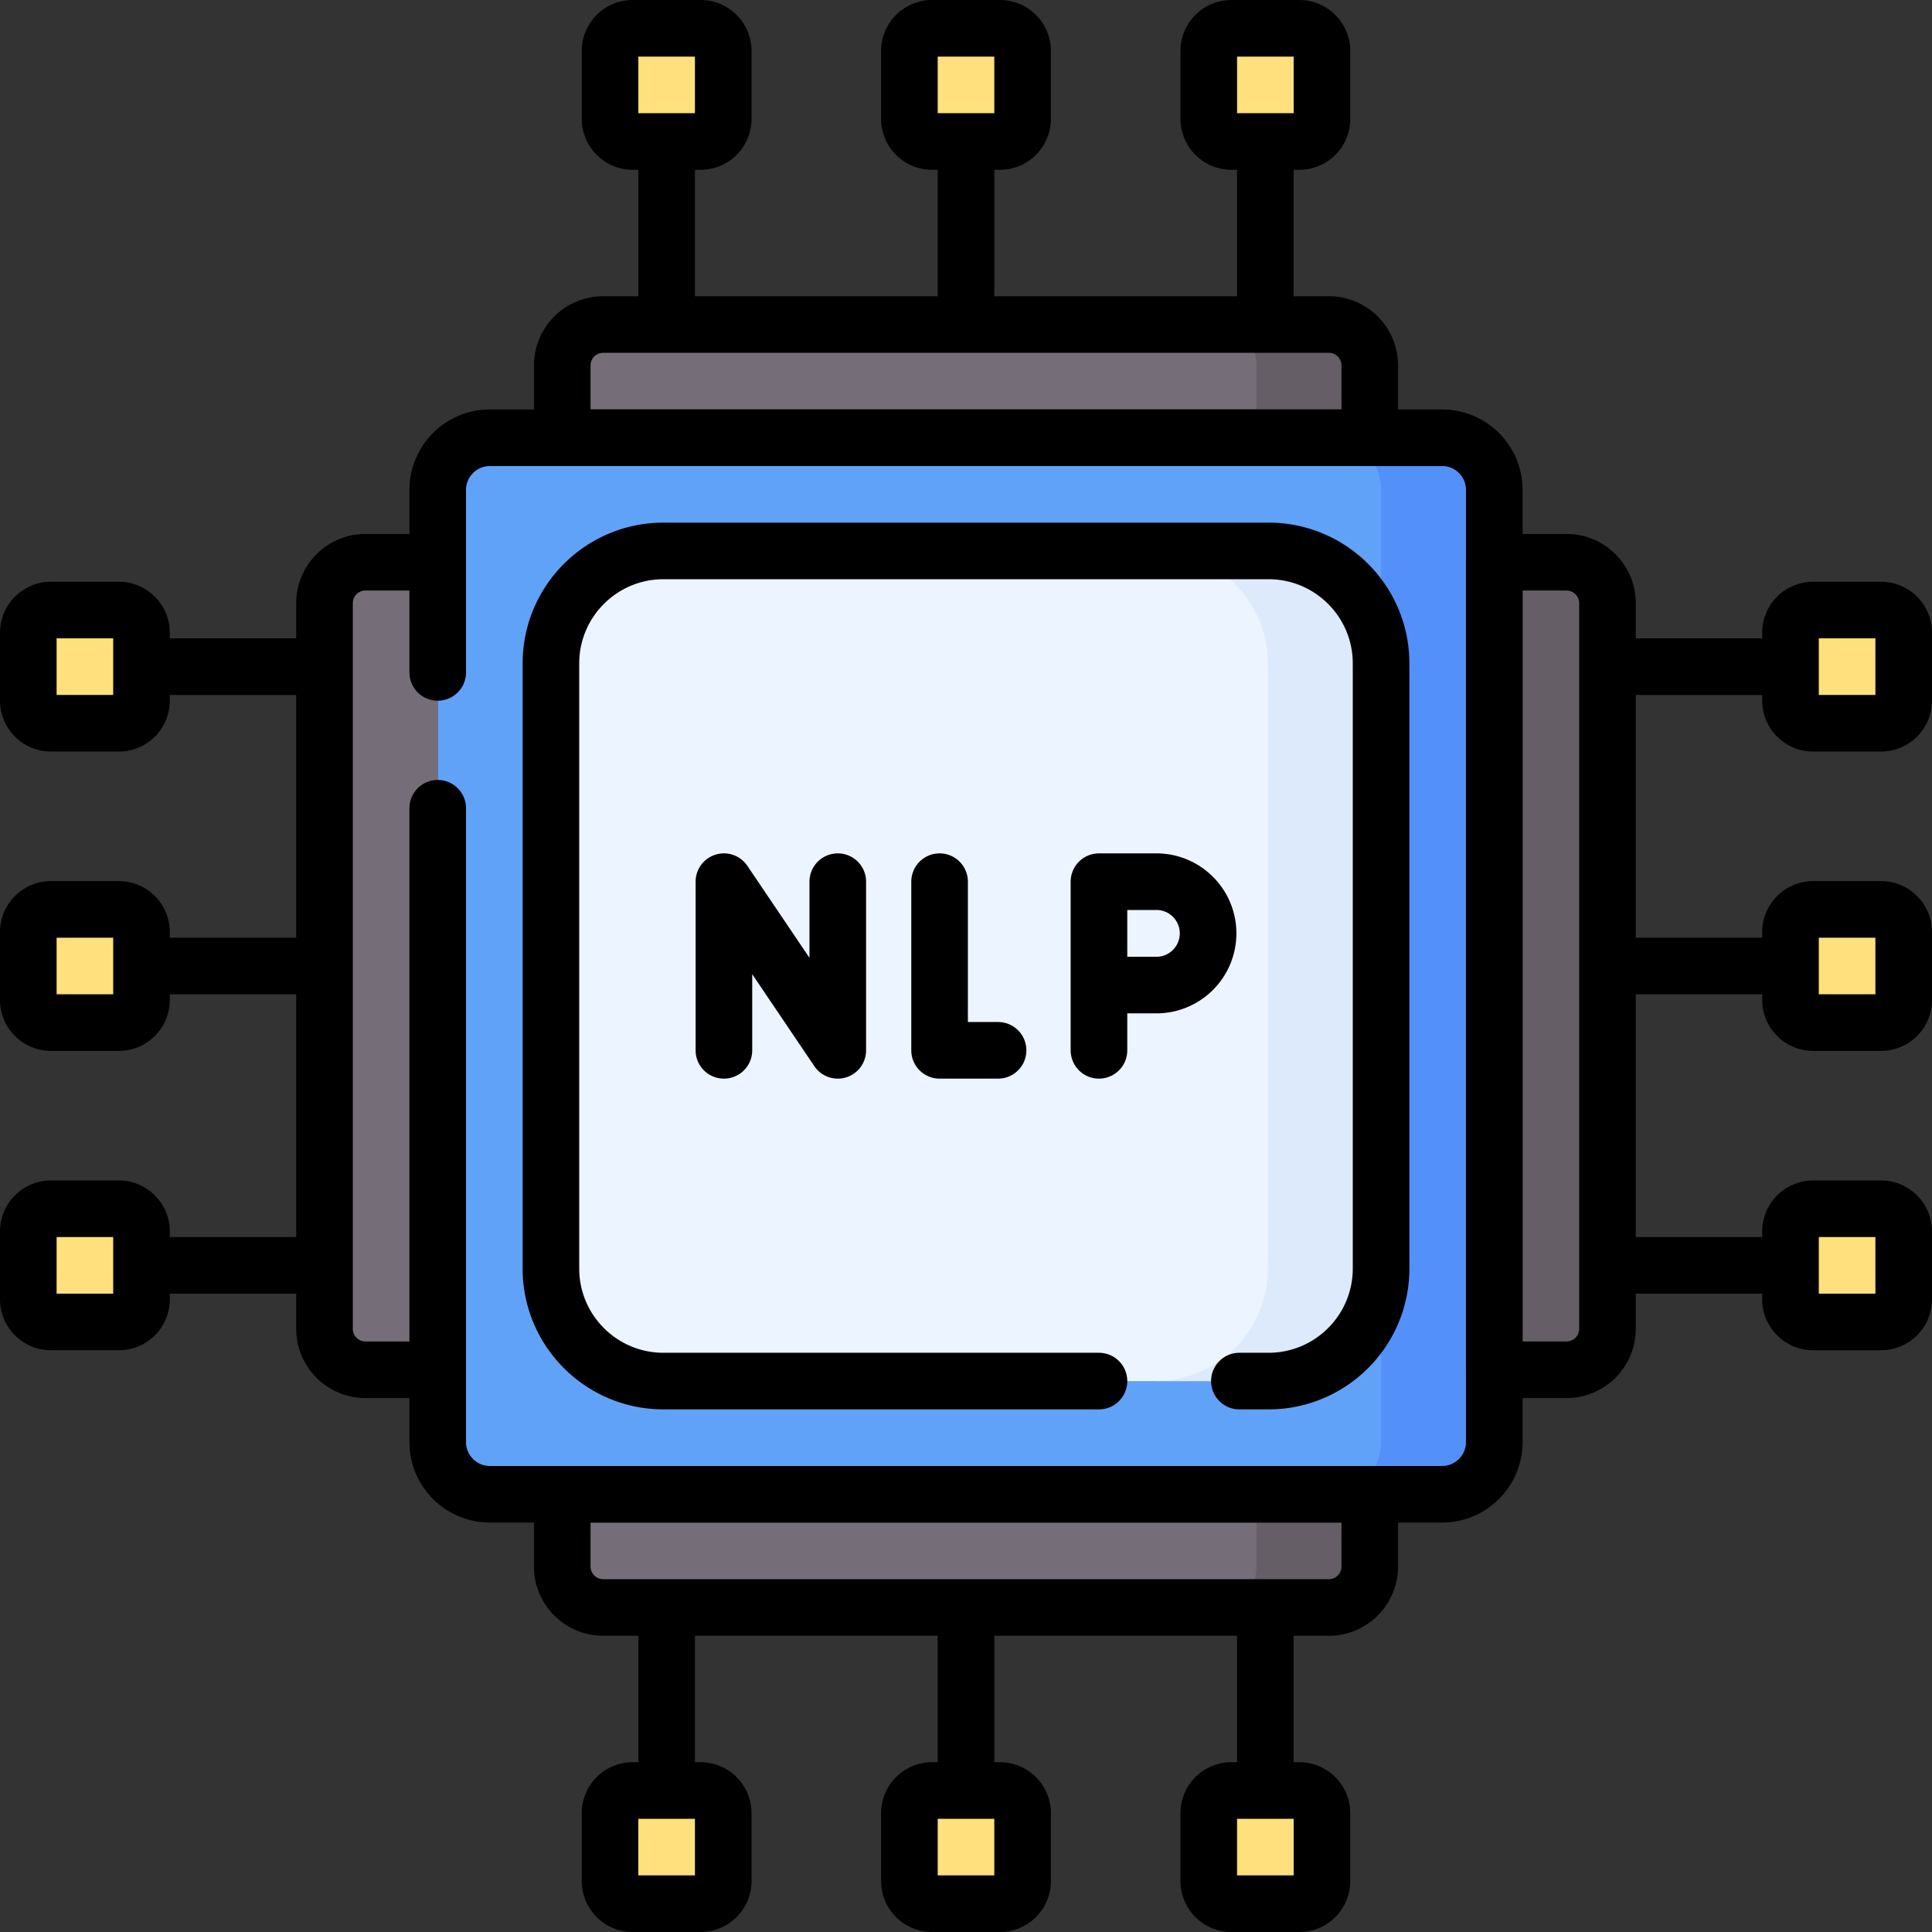
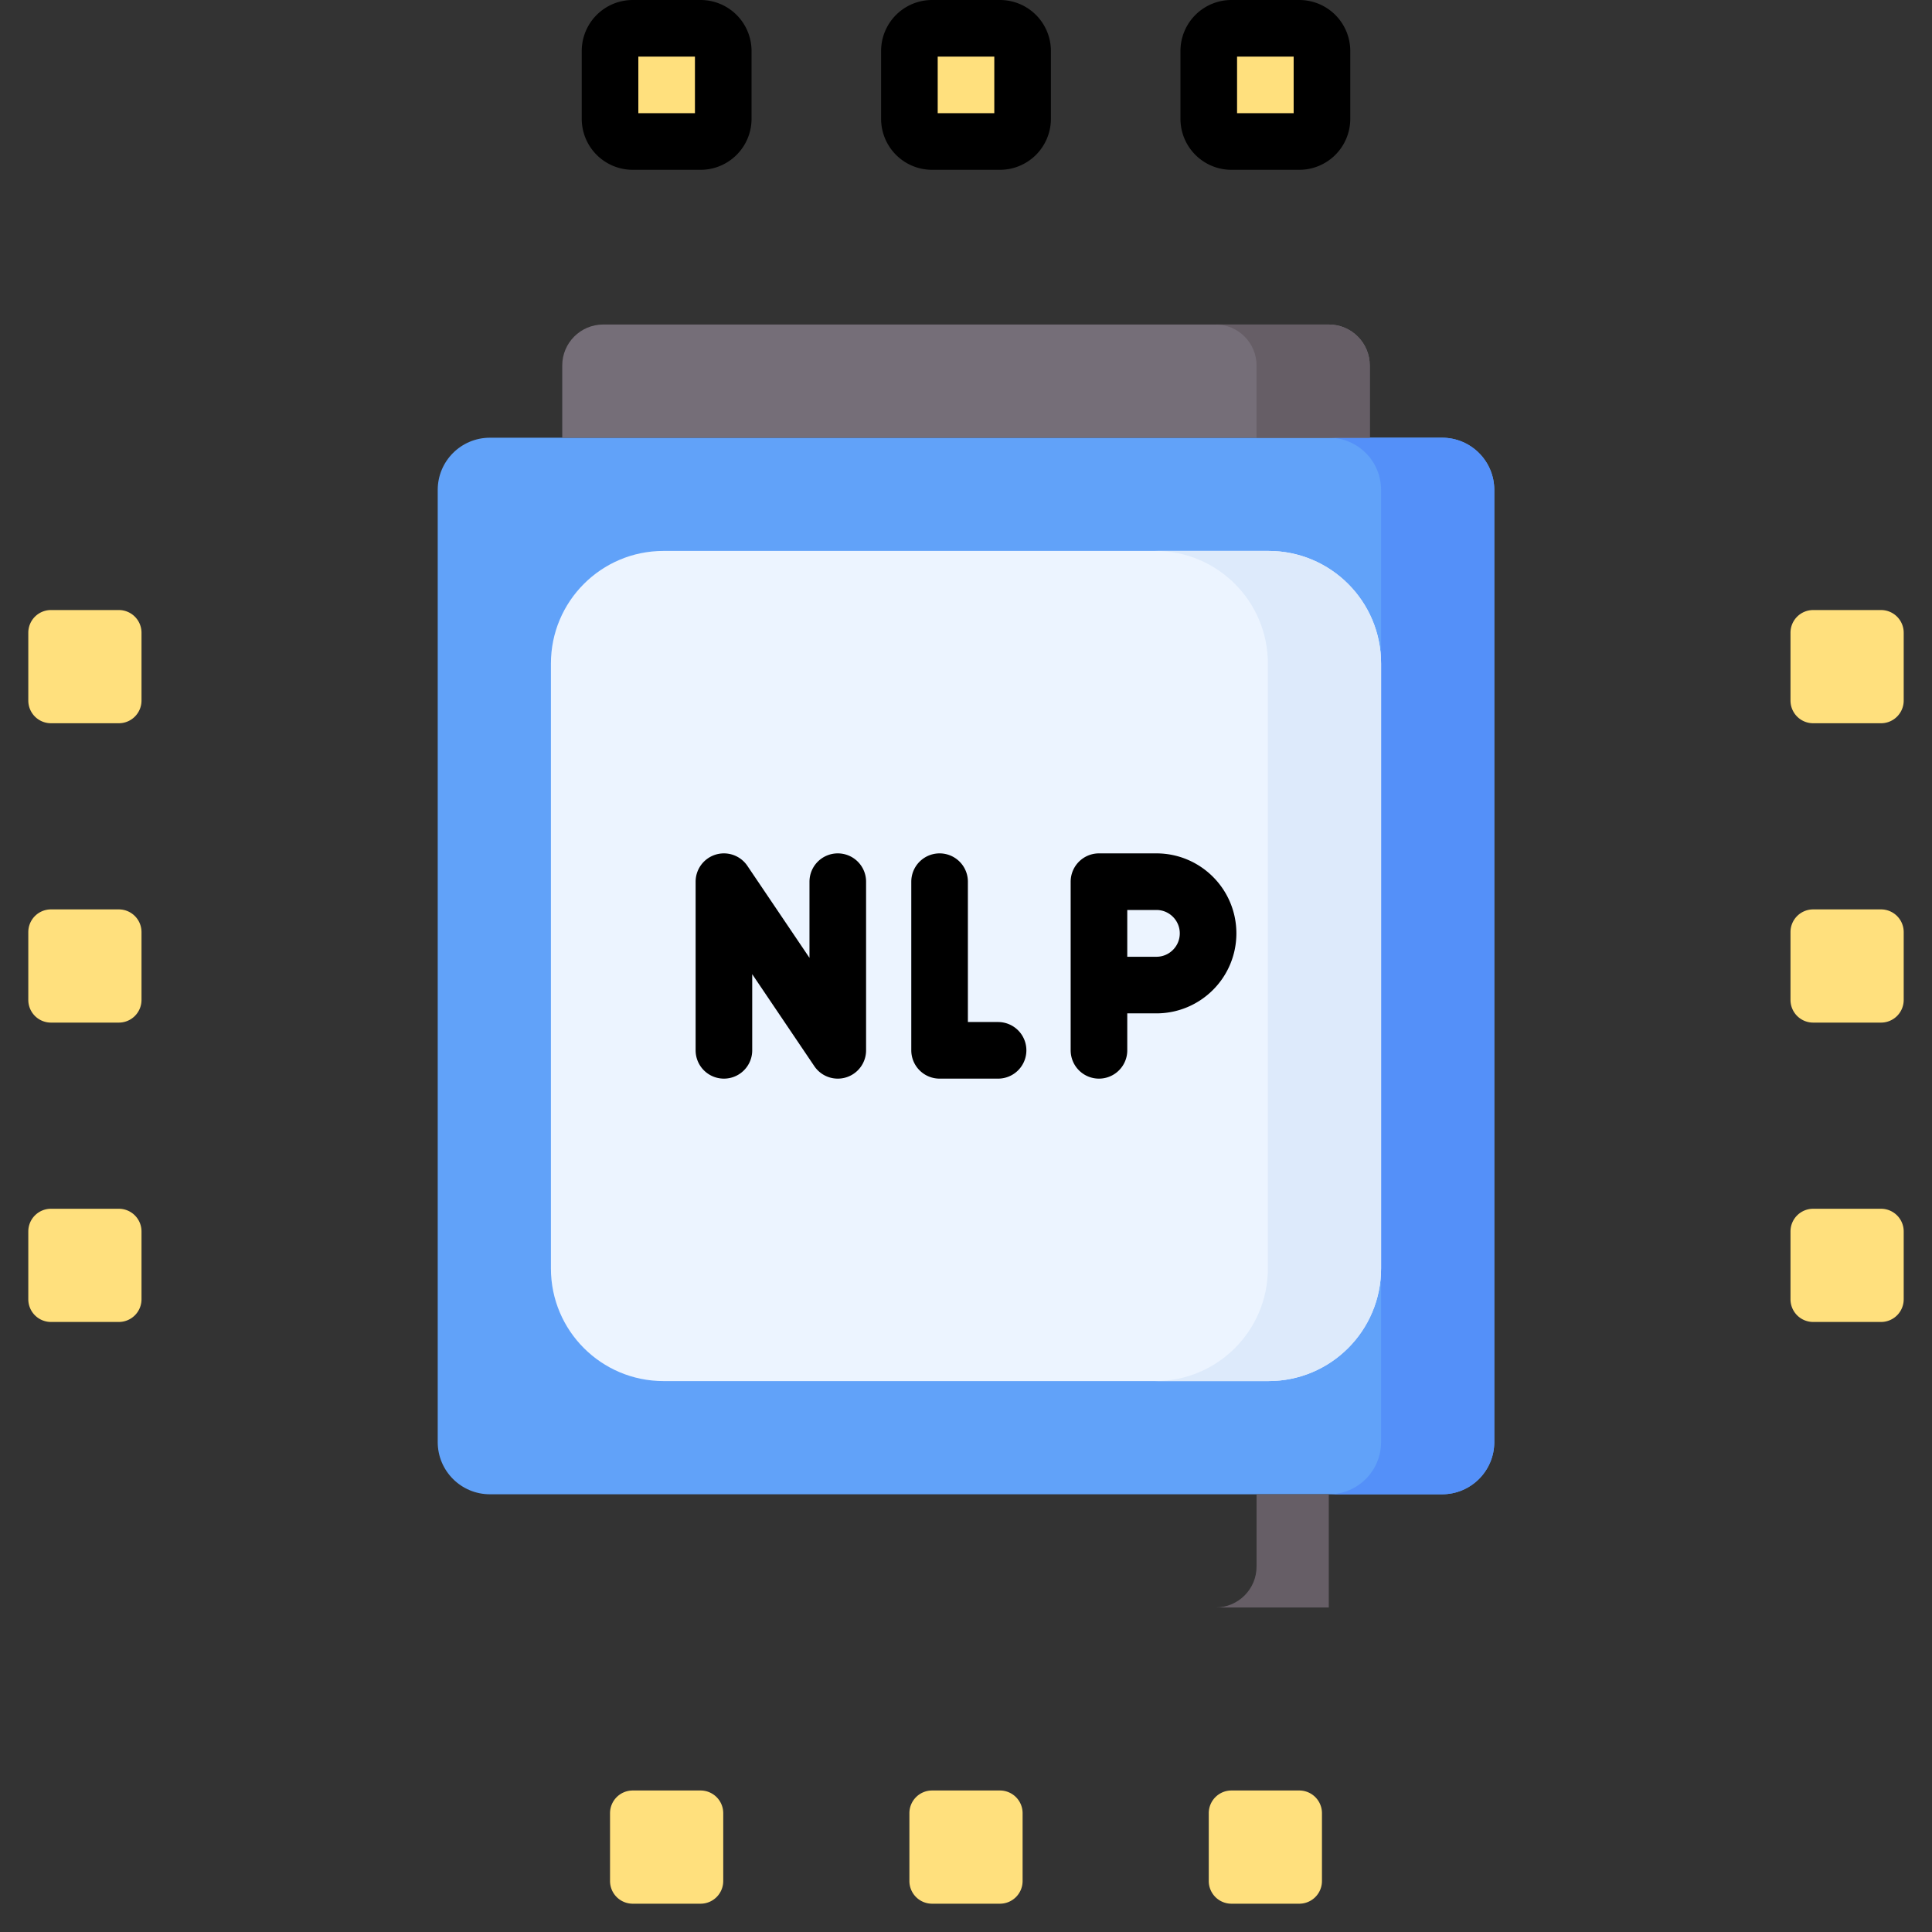
<svg xmlns="http://www.w3.org/2000/svg" version="1.1" width="512" height="512" x="0" y="0" viewBox="0 0 512 512" style="enable-background:new 0 0 512 512" xml:space="preserve" class="">
  <rect x="0" y="0" width="512" height="512" fill="#333333" stroke="none" />
  <g>
    <path d="M116 382.167V129.833c0-7.64 6.193-13.833 13.833-13.833h252.333c7.64 0 13.833 6.193 13.833 13.833v252.333c0 7.64-6.193 13.833-13.833 13.833H129.833C122.193 396 116 389.807 116 382.167z" style="" fill="#61a2f9" data-original="#61a2f9" />
    <path d="M382.167 116h-30c7.64 0 13.833 6.193 13.833 13.833v252.333c0 7.64-6.193 13.833-13.833 13.833h30c7.64 0 13.833-6.193 13.833-13.833V129.833c0-7.64-6.193-13.833-13.833-13.833z" style="" fill="#5490f9" data-original="#5490f9" />
    <path d="M336.167 366H175.833C159.357 366 146 352.643 146 336.167V175.833C146 159.357 159.357 146 175.833 146h160.333C352.643 146 366 159.357 366 175.833v160.333C366 352.643 352.643 366 336.167 366z" style="" fill="#ecf4ff" data-original="#ecf4ff" />
    <path d="M336.167 146h-30C322.643 146 336 159.357 336 175.833v160.333C336 352.643 322.643 366 306.167 366h30C352.643 366 366 352.643 366 336.167V175.833C366 159.357 352.643 146 336.167 146z" style="" fill="#ddeafb" data-original="#ddeafb" />
    <path d="M363 116H149V96.858C149 90.861 153.861 86 159.858 86h192.284C358.139 86 363 90.861 363 96.858V116z" style="" fill="#756e78" data-original="#756e78" />
    <path d="M352.142 86h-30C328.139 86 333 90.861 333 96.858V116h30V96.858C363 90.861 358.139 86 352.142 86z" style="" fill="#665e66" data-original="#665e66" />
-     <path d="M149 396h214v19.142c0 5.997-4.861 10.858-10.858 10.858H159.858c-5.997 0-10.858-4.861-10.858-10.858V396z" style="" fill="#756e78" data-original="#756e78" />
-     <path d="M333 396v19.142c0 5.997-4.861 10.858-10.858 10.858h30c5.997 0 10.858-4.861 10.858-10.858V396h-30z" style="" fill="#665e66" data-original="#665e66" />
-     <path d="M116 149v214H96.858C90.861 363 86 358.139 86 352.142V159.858C86 153.861 90.861 149 96.858 149H116z" style="" fill="#756e78" data-original="#756e78" />
-     <path d="M396 363V149h19.142c5.997 0 10.858 4.861 10.858 10.858v192.284c0 5.997-4.861 10.858-10.858 10.858H396z" style="" fill="#665e66" data-original="#665e66" />
+     <path d="M333 396v19.142c0 5.997-4.861 10.858-10.858 10.858h30V396h-30z" style="" fill="#665e66" data-original="#665e66" />
    <path d="M185.658 37.5h-17.982a6.009 6.009 0 0 1-6.009-6.009V13.509a6.009 6.009 0 0 1 6.009-6.009h17.982a6.009 6.009 0 0 1 6.009 6.009v17.982a6.01 6.01 0 0 1-6.009 6.009zM264.991 37.5h-17.982A6.009 6.009 0 0 1 241 31.491V13.509a6.009 6.009 0 0 1 6.009-6.009h17.982A6.009 6.009 0 0 1 271 13.509v17.982a6.009 6.009 0 0 1-6.009 6.009zM344.325 37.5h-17.982a6.009 6.009 0 0 1-6.009-6.009V13.509a6.009 6.009 0 0 1 6.009-6.009h17.982a6.009 6.009 0 0 1 6.009 6.009v17.982a6.01 6.01 0 0 1-6.009 6.009zM326.342 474.5h17.982a6.009 6.009 0 0 1 6.009 6.009v17.982a6.009 6.009 0 0 1-6.009 6.009h-17.982a6.009 6.009 0 0 1-6.009-6.009v-17.982a6.01 6.01 0 0 1 6.009-6.009zM247.009 474.5h17.982a6.009 6.009 0 0 1 6.009 6.009v17.982a6.009 6.009 0 0 1-6.009 6.009h-17.982a6.009 6.009 0 0 1-6.009-6.009v-17.982a6.009 6.009 0 0 1 6.009-6.009zM167.675 474.5h17.982a6.009 6.009 0 0 1 6.009 6.009v17.982a6.009 6.009 0 0 1-6.009 6.009h-17.982a6.009 6.009 0 0 1-6.009-6.009v-17.982a6.01 6.01 0 0 1 6.009-6.009zM474.5 185.658v-17.982a6.009 6.009 0 0 1 6.009-6.009h17.982a6.009 6.009 0 0 1 6.009 6.009v17.982a6.009 6.009 0 0 1-6.009 6.009h-17.982a6.01 6.01 0 0 1-6.009-6.009zM474.5 264.991v-17.982a6.009 6.009 0 0 1 6.009-6.009h17.982a6.009 6.009 0 0 1 6.009 6.009v17.982a6.009 6.009 0 0 1-6.009 6.009h-17.982a6.009 6.009 0 0 1-6.009-6.009zM474.5 344.325v-17.982a6.009 6.009 0 0 1 6.009-6.009h17.982a6.009 6.009 0 0 1 6.009 6.009v17.982a6.009 6.009 0 0 1-6.009 6.009h-17.982a6.01 6.01 0 0 1-6.009-6.009zM37.5 326.342v17.982a6.009 6.009 0 0 1-6.009 6.009H13.509a6.009 6.009 0 0 1-6.009-6.009v-17.982a6.009 6.009 0 0 1 6.009-6.009h17.982a6.01 6.01 0 0 1 6.009 6.009zM37.5 247.009v17.982A6.009 6.009 0 0 1 31.491 271H13.509a6.009 6.009 0 0 1-6.009-6.009v-17.982A6.009 6.009 0 0 1 13.509 241h17.982a6.009 6.009 0 0 1 6.009 6.009zM37.5 167.675v17.982a6.009 6.009 0 0 1-6.009 6.009H13.509a6.009 6.009 0 0 1-6.009-6.009v-17.982a6.009 6.009 0 0 1 6.009-6.009h17.982a6.01 6.01 0 0 1 6.009 6.009z" style="" fill="#ffe07d" data-original="#ffe07d" />
    <path d="M191.845 278.347v-44.694l30.175 44.694v-44.694M249 233.653v44.694h15.5M291.237 278.347v-44.694h15.218c7.566 0 13.7 6.134 13.7 13.7v0c0 7.566-6.134 13.7-13.7 13.7h-14.14M185.658 37.5h-17.982a6.009 6.009 0 0 1-6.009-6.009V13.509a6.009 6.009 0 0 1 6.009-6.009h17.982a6.009 6.009 0 0 1 6.009 6.009v17.982a6.01 6.01 0 0 1-6.009 6.009zM264.991 37.5h-17.982A6.009 6.009 0 0 1 241 31.491V13.509a6.009 6.009 0 0 1 6.009-6.009h17.982A6.009 6.009 0 0 1 271 13.509v17.982a6.009 6.009 0 0 1-6.009 6.009zM344.325 37.5h-17.982a6.009 6.009 0 0 1-6.009-6.009V13.509a6.009 6.009 0 0 1 6.009-6.009h17.982a6.009 6.009 0 0 1 6.009 6.009v17.982a6.01 6.01 0 0 1-6.009 6.009z" style="stroke-width:15;stroke-linecap:round;stroke-linejoin:round;stroke-miterlimit:10;" fill="none" stroke="#000000" stroke-width="15" stroke-linecap="round" stroke-linejoin="round" stroke-miterlimit="10" data-original="#000000" />
-     <path d="M116 178.195v-48.361c0-7.64 6.193-13.833 13.833-13.833h252.333c7.64 0 13.833 6.193 13.833 13.833v252.333c0 7.64-6.193 13.833-13.833 13.833H129.833c-7.64 0-13.833-6.193-13.833-13.833V214.195" style="stroke-width:15;stroke-linecap:round;stroke-linejoin:round;stroke-miterlimit:10;" fill="none" stroke="#000000" stroke-width="15" stroke-linecap="round" stroke-linejoin="round" stroke-miterlimit="10" data-original="#000000" />
-     <path d="M291.237 366H175.833C159.357 366 146 352.643 146 336.167V175.833C146 159.357 159.357 146 175.833 146h160.333C352.643 146 366 159.357 366 175.833v160.333C366 352.643 352.643 366 336.167 366h-7.717M363 116H149V96.858C149 90.861 153.861 86 159.858 86h192.284C358.139 86 363 90.861 363 96.858V116zM149 396h214v19.142c0 5.997-4.861 10.858-10.858 10.858H159.858c-5.997 0-10.858-4.861-10.858-10.858V396zM113.194 363H96.858C90.861 363 86 358.139 86 352.142V159.858C86 153.861 90.861 149 96.858 149h16.15M396 363V149h19.142c5.997 0 10.858 4.861 10.858 10.858v192.284c0 5.997-4.861 10.858-10.858 10.858H396zM256 39.667v44.666M176.667 39.667v44.666M335.333 39.667v44.666M326.342 474.5h17.982a6.009 6.009 0 0 1 6.009 6.009v17.982a6.009 6.009 0 0 1-6.009 6.009h-17.982a6.009 6.009 0 0 1-6.009-6.009v-17.982a6.01 6.01 0 0 1 6.009-6.009zM247.009 474.5h17.982a6.009 6.009 0 0 1 6.009 6.009v17.982a6.009 6.009 0 0 1-6.009 6.009h-17.982a6.009 6.009 0 0 1-6.009-6.009v-17.982a6.009 6.009 0 0 1 6.009-6.009zM167.675 474.5h17.982a6.009 6.009 0 0 1 6.009 6.009v17.982a6.009 6.009 0 0 1-6.009 6.009h-17.982a6.009 6.009 0 0 1-6.009-6.009v-17.982a6.01 6.01 0 0 1 6.009-6.009zM256 472.333v-44.666M335.333 472.333v-44.666M176.667 472.333v-44.666M474.5 185.658v-17.982a6.009 6.009 0 0 1 6.009-6.009h17.982a6.009 6.009 0 0 1 6.009 6.009v17.982a6.009 6.009 0 0 1-6.009 6.009h-17.982a6.01 6.01 0 0 1-6.009-6.009zM474.5 264.991v-17.982a6.009 6.009 0 0 1 6.009-6.009h17.982a6.009 6.009 0 0 1 6.009 6.009v17.982a6.009 6.009 0 0 1-6.009 6.009h-17.982a6.009 6.009 0 0 1-6.009-6.009zM474.5 344.325v-17.982a6.009 6.009 0 0 1 6.009-6.009h17.982a6.009 6.009 0 0 1 6.009 6.009v17.982a6.009 6.009 0 0 1-6.009 6.009h-17.982a6.01 6.01 0 0 1-6.009-6.009zM472.333 256h-44.666M472.333 176.667h-44.666M472.333 335.333h-44.666M37.5 326.342v17.982a6.009 6.009 0 0 1-6.009 6.009H13.509a6.009 6.009 0 0 1-6.009-6.009v-17.982a6.009 6.009 0 0 1 6.009-6.009h17.982a6.01 6.01 0 0 1 6.009 6.009zM37.5 247.009v17.982A6.009 6.009 0 0 1 31.491 271H13.509a6.009 6.009 0 0 1-6.009-6.009v-17.982A6.009 6.009 0 0 1 13.509 241h17.982a6.009 6.009 0 0 1 6.009 6.009zM37.5 167.675v17.982a6.009 6.009 0 0 1-6.009 6.009H13.509a6.009 6.009 0 0 1-6.009-6.009v-17.982a6.009 6.009 0 0 1 6.009-6.009h17.982a6.01 6.01 0 0 1 6.009 6.009zM39.667 256h44.666M39.667 335.333h44.666M39.667 176.667h44.666" style="stroke-width:15;stroke-linecap:round;stroke-linejoin:round;stroke-miterlimit:10;" fill="none" stroke="#000000" stroke-width="15" stroke-linecap="round" stroke-linejoin="round" stroke-miterlimit="10" data-original="#000000" />
  </g>
</svg>